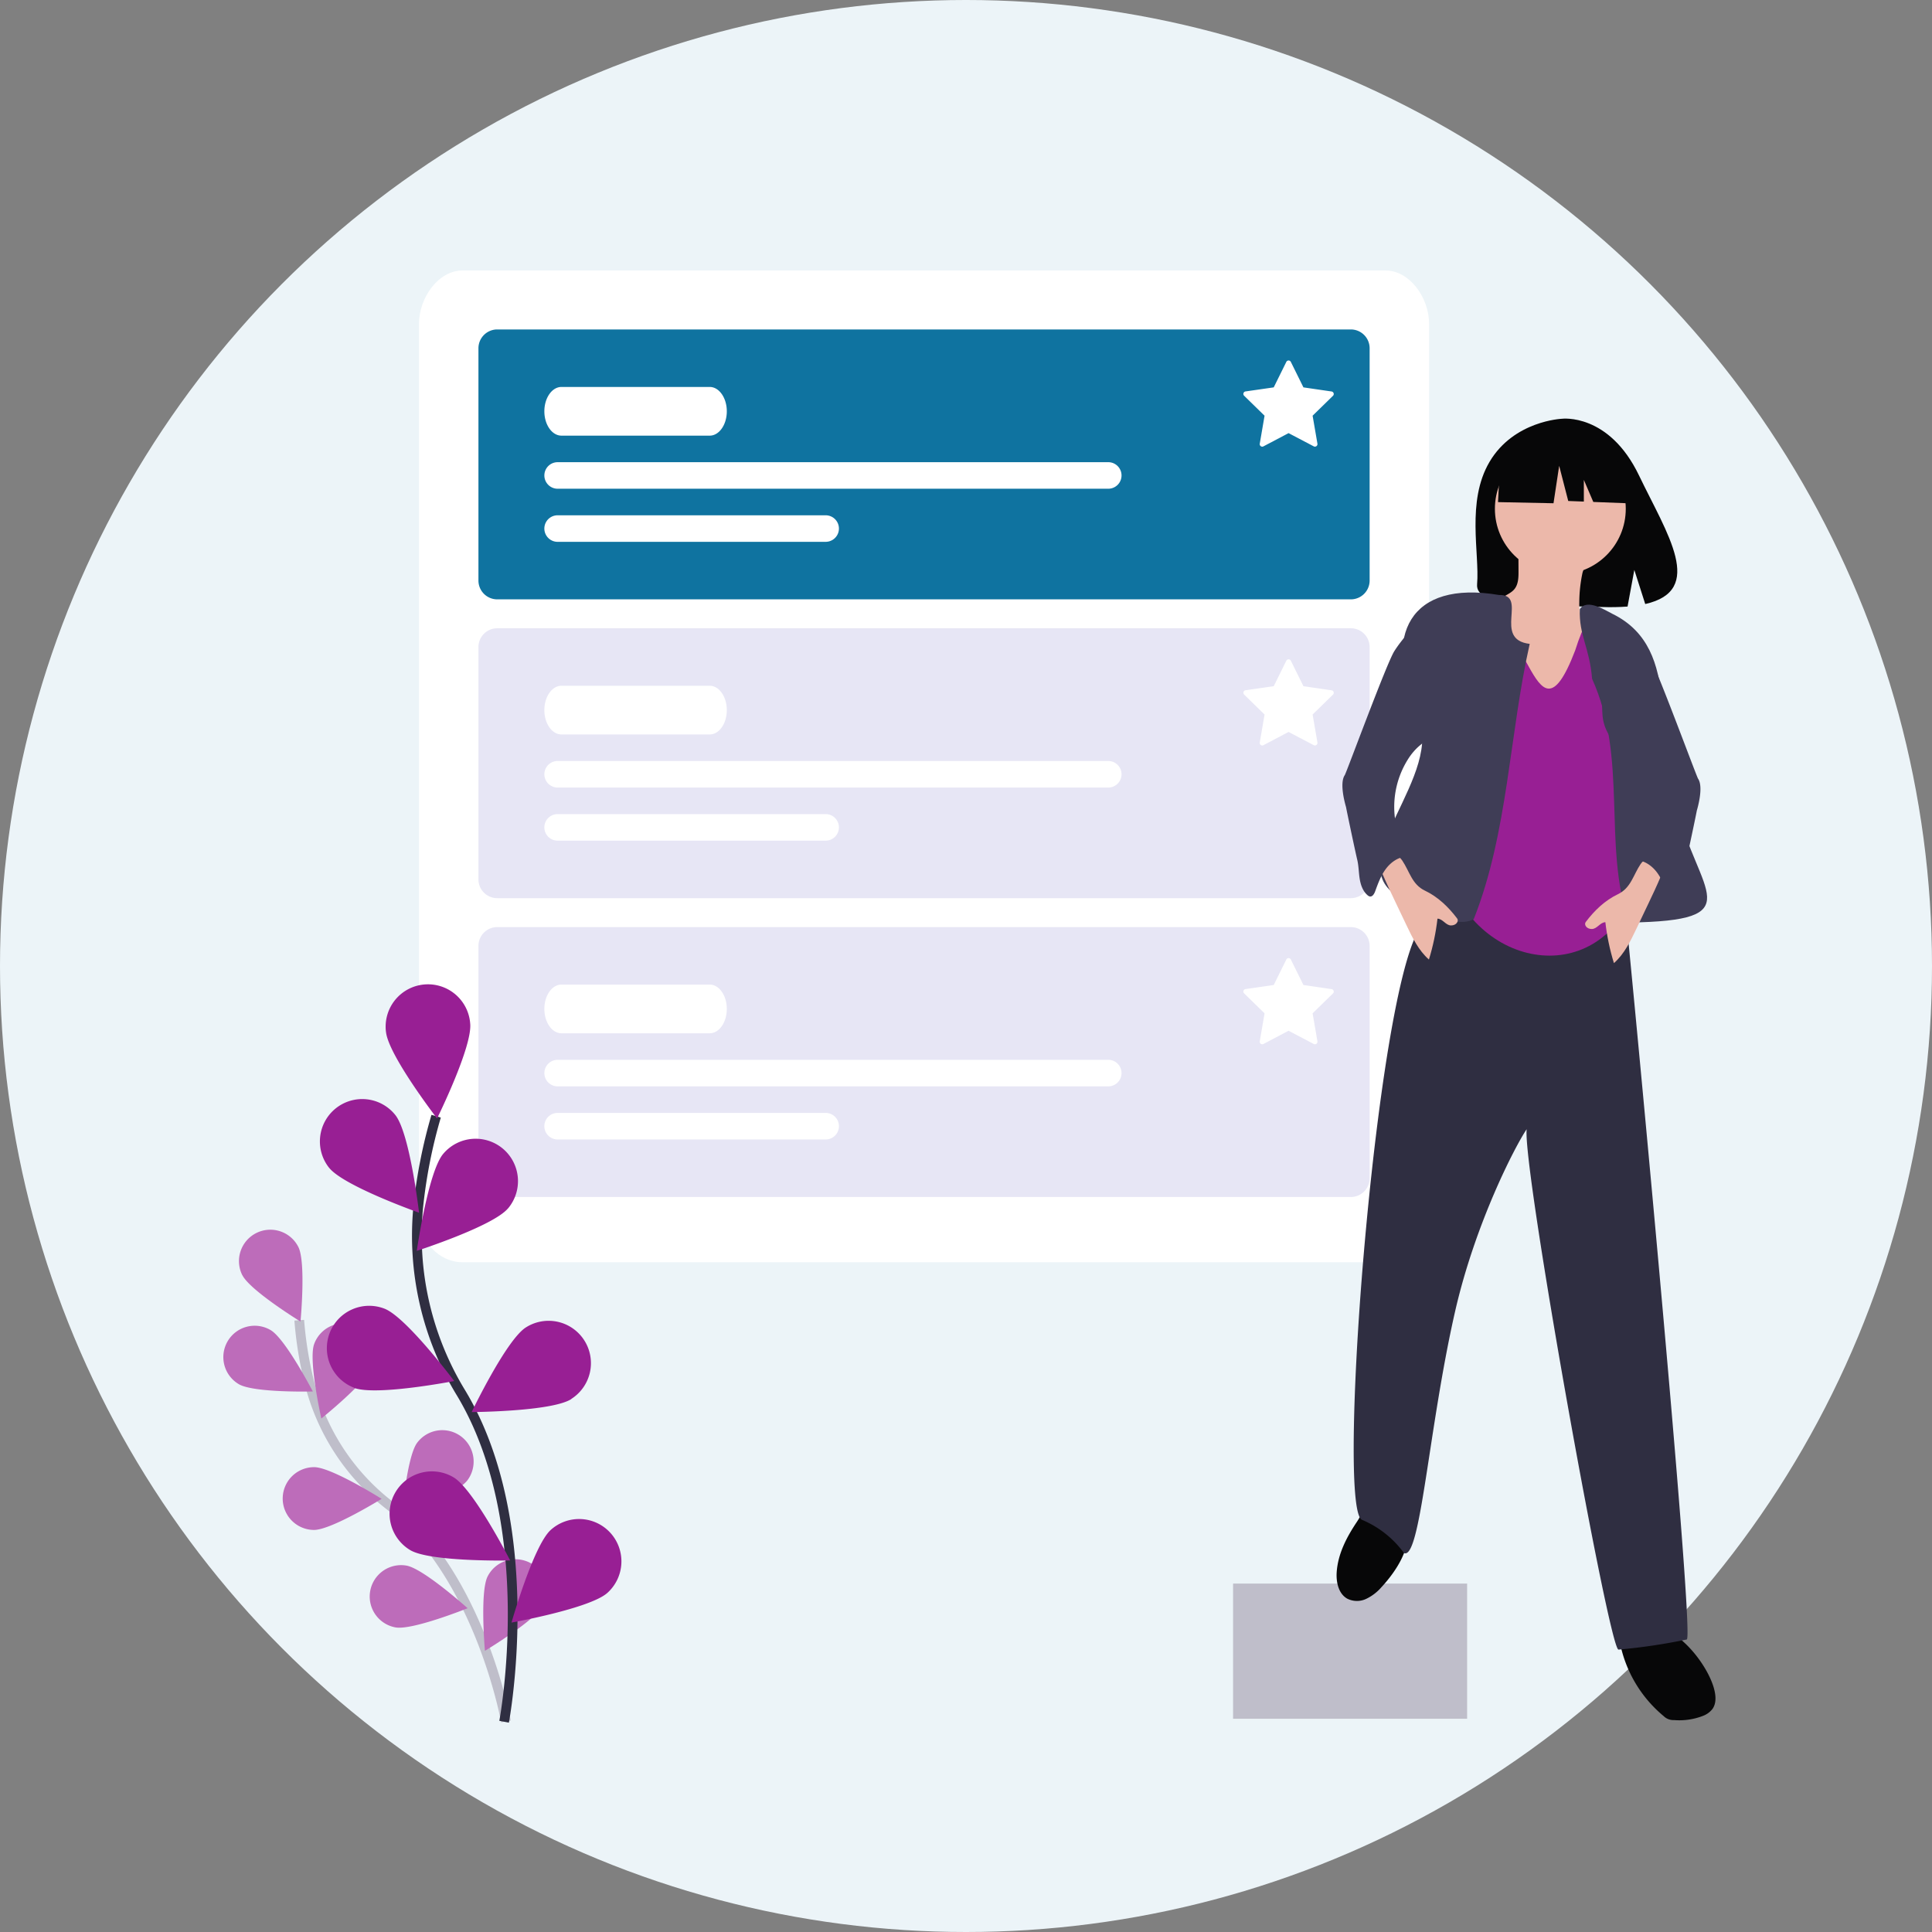
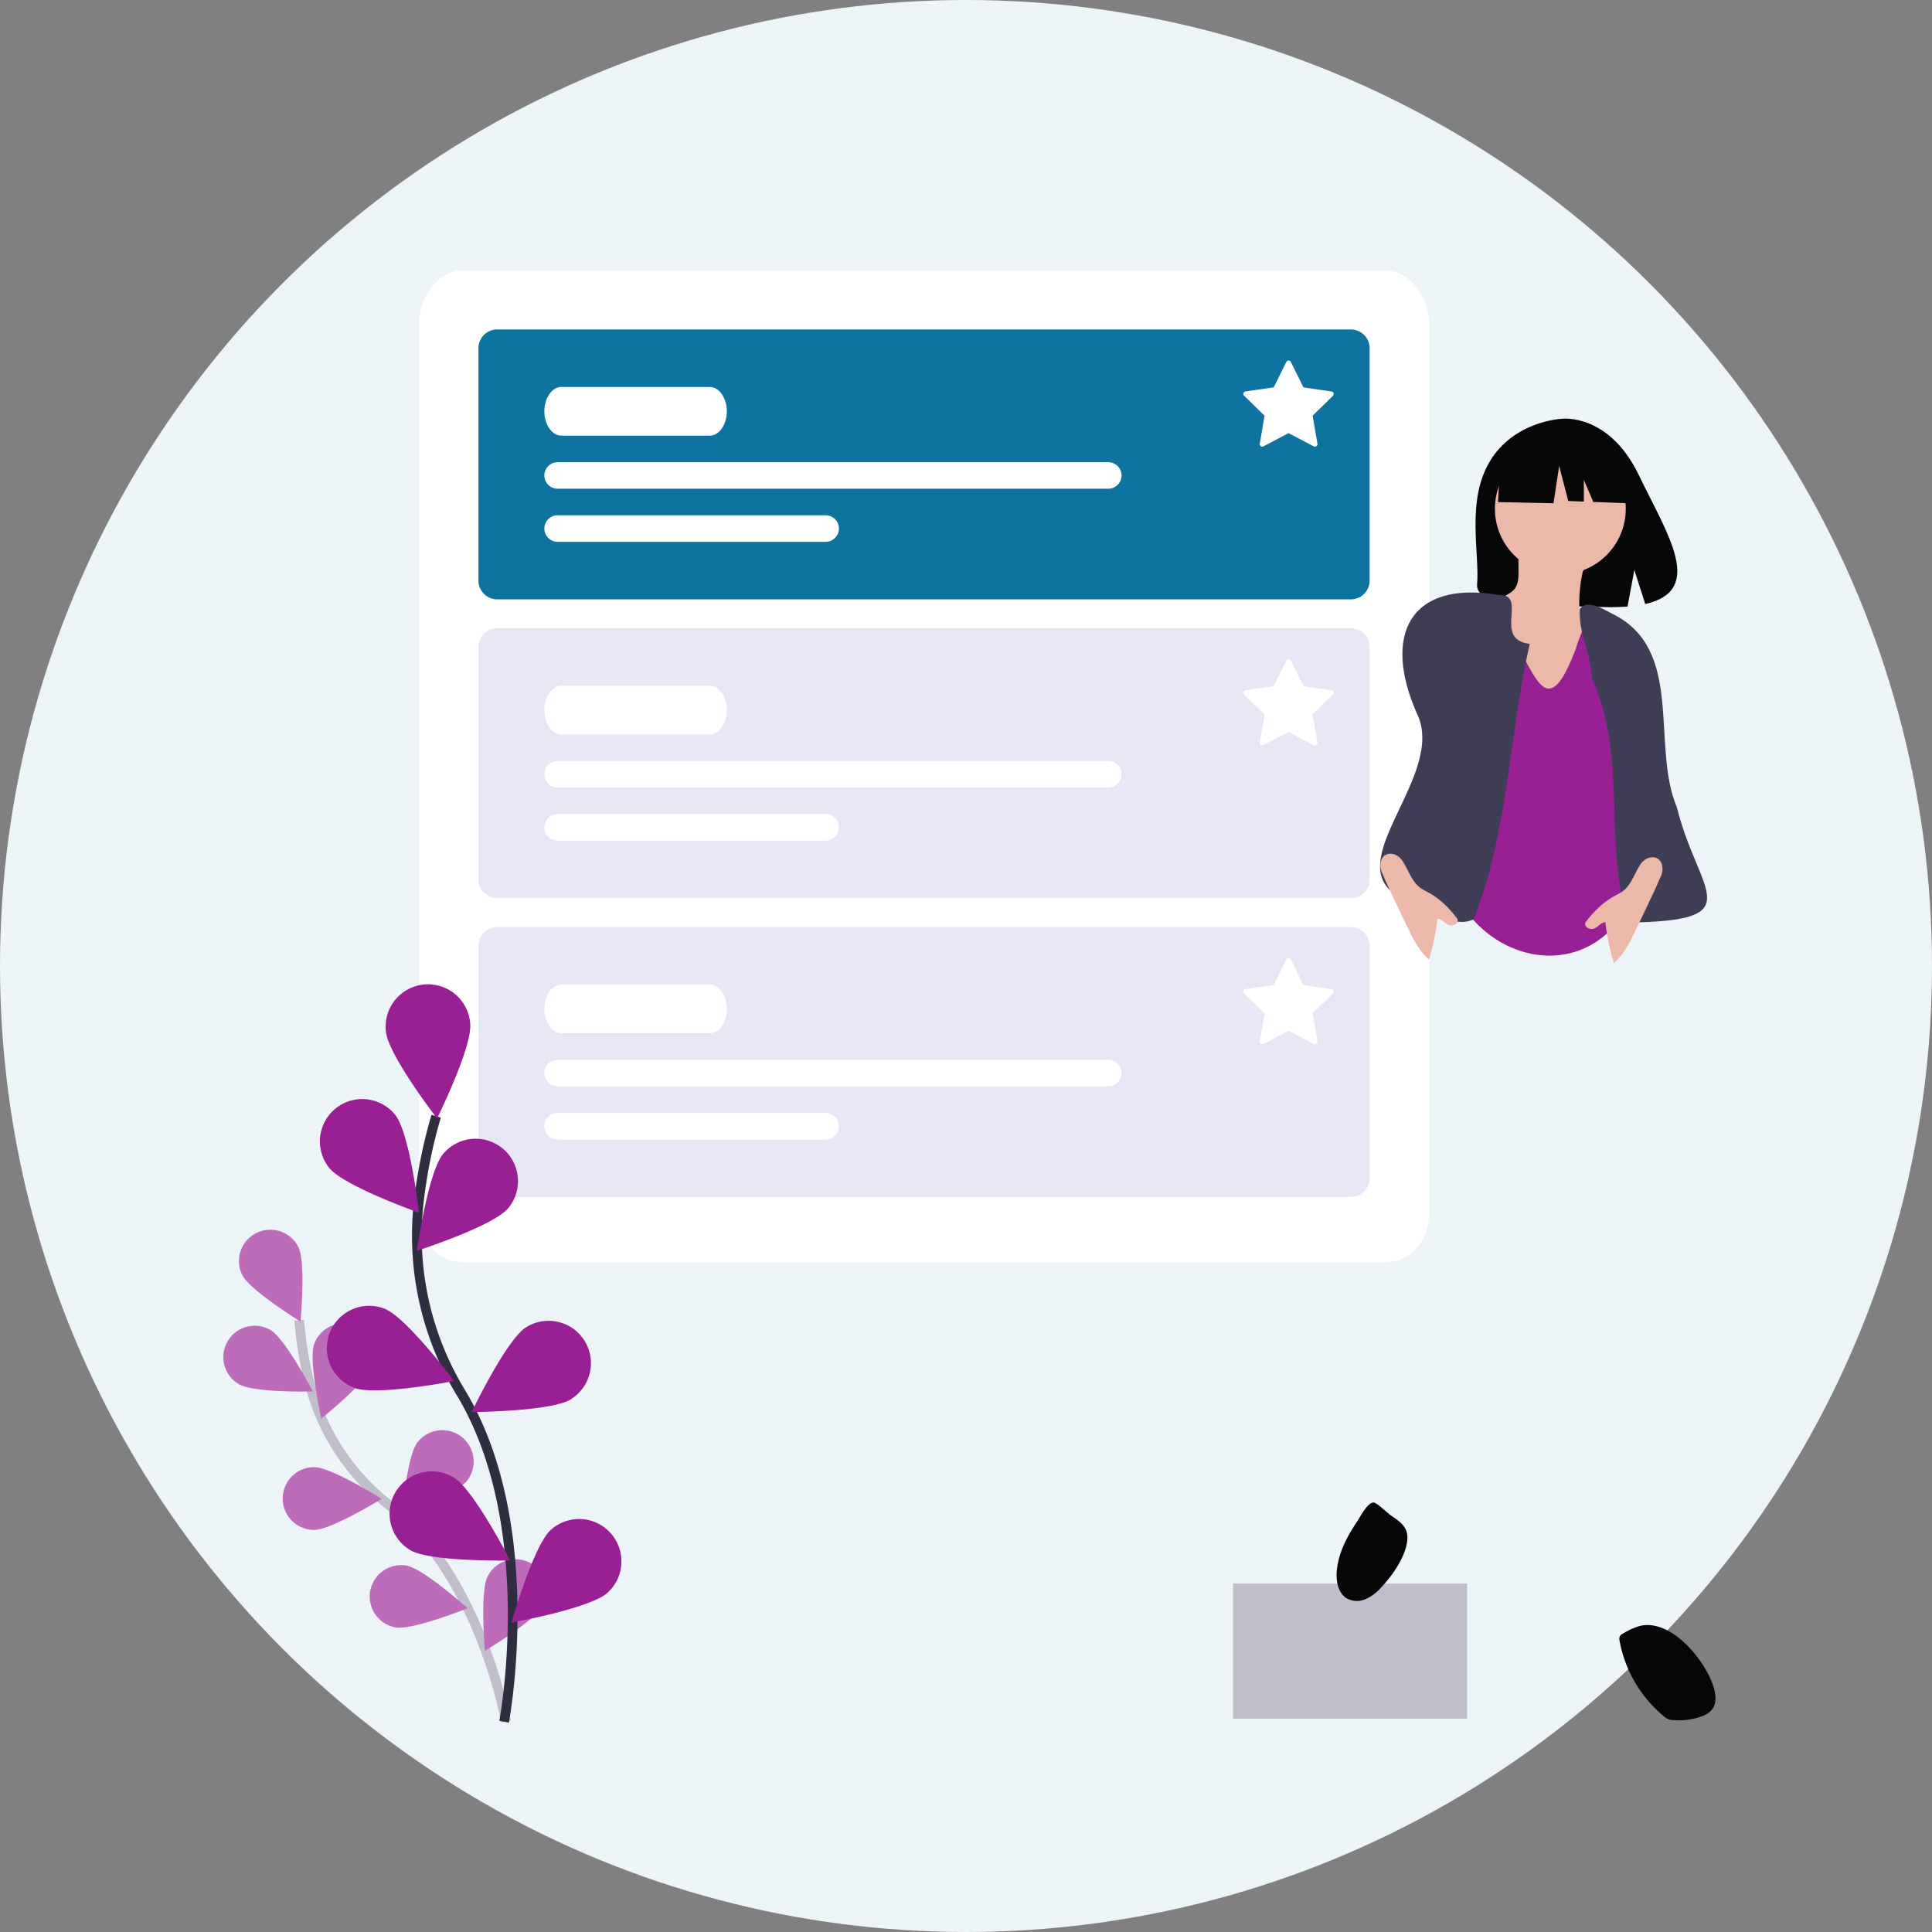
<svg xmlns="http://www.w3.org/2000/svg" viewBox="0 0 150 150">
  <rect x="0" y="0" width="150" height="150" fill="#808080" stroke="none" />
  <g fill="none" fill-rule="evenodd">
    <circle fill="#ECF4F8" cx="75" cy="75" r="75" />
    <path d="M110.955 94.273c0 2.056-1.515 3.727-3.386 3.727H35.915c-1.871 0-3.386-1.671-3.386-3.727V25.158c0-2.06 1.515-4.158 3.386-4.158h71.654c1.871 0 3.386 2.099 3.386 4.158v69.115z" fill="#FFF" />
    <path d="M104.878 46.534H38.606a1.461 1.461 0 01-1.46-1.46V27.038a1.461 1.461 0 011.46-1.46h66.272a1.462 1.462 0 011.46 1.46v18.036a1.462 1.462 0 01-1.46 1.46" fill="#0F73A0" />
    <path d="M104.878 69.734H38.606a1.461 1.461 0 01-1.46-1.46V50.238a1.461 1.461 0 011.46-1.46h66.272a1.462 1.462 0 011.46 1.46v18.036a1.462 1.462 0 01-1.46 1.46M104.878 92.933H38.606a1.461 1.461 0 01-1.46-1.46V73.439a1.461 1.461 0 011.46-1.46h66.272a1.462 1.462 0 011.46 1.46v18.036a1.462 1.462 0 01-1.46 1.46" fill="#E7E6F5" />
    <path d="M55.103 33.823H43.59c-.731 0-1.326-.848-1.326-1.89 0-1.041.595-1.89 1.326-1.89h11.513c.73 0 1.326.849 1.326 1.89 0 1.042-.595 1.89-1.326 1.89M55.103 57.023H43.59c-.731 0-1.326-.848-1.326-1.89 0-1.041.595-1.89 1.326-1.89h11.513c.73 0 1.326.849 1.326 1.89 0 1.042-.595 1.89-1.326 1.89M55.103 80.223H43.59c-.731 0-1.326-.848-1.326-1.89 0-1.042.595-1.89 1.326-1.89h11.513c.73 0 1.326.848 1.326 1.89 0 1.042-.595 1.89-1.326 1.89M86.045 37.945h-42.75a1.03 1.03 0 010-2.061h42.75a1.03 1.03 0 010 2.061M86.045 61.145h-42.75a1.03 1.03 0 010-2.061h42.75a1.03 1.03 0 010 2.061M86.045 84.345h-42.75a1.03 1.03 0 010-2.061h42.75a1.03 1.03 0 010 2.061M64.103 42.068H43.294a1.03 1.03 0 010-2.061h20.81a1.03 1.03 0 010 2.06M64.103 65.268H43.294a1.03 1.03 0 010-2.061h20.81a1.03 1.03 0 010 2.06M64.103 88.468H43.294a1.03 1.03 0 010-2.062h20.81a1.03 1.03 0 010 2.062M103.541 30.528a.196.196 0 00-.157-.133l-2.186-.319-.977-1.978a.196.196 0 00-.352 0l-.977 1.978-2.185.314a.196.196 0 00-.108.34l1.581 1.545-.373 2.173a.196.196 0 00.285.208l1.953-1.028L102 34.655a.197.197 0 00.285-.207l-.374-2.173 1.581-1.545a.197.197 0 00.05-.202M103.541 53.728a.196.196 0 00-.157-.133l-2.186-.319-.977-1.978a.196.196 0 00-.352 0l-.977 1.978-2.185.314a.196.196 0 00-.108.34l1.581 1.545-.373 2.173a.196.196 0 00.285.208l1.953-1.028L102 57.855a.197.197 0 00.285-.208l-.374-2.172 1.581-1.545a.197.197 0 00.05-.202M103.541 76.928a.196.196 0 00-.157-.133l-2.186-.32-.977-1.978a.196.196 0 00-.352 0l-.977 1.979-2.185.314a.196.196 0 00-.108.34l1.581 1.545-.373 2.173a.196.196 0 00.285.207l1.953-1.028L102 81.055a.197.197 0 00.285-.208l-.374-2.172 1.581-1.545a.197.197 0 00.05-.202" fill="#FFF" />
    <g transform="matrix(-1 0 0 1 133.189 32.5)" fill-rule="nonzero">
      <path fill="#BFBECA" d="M19.282 90.446h18.172v10.499H19.282z" />
      <path d="M.138 98.516c-.163.556-.238 1.204.1 1.673.187.235.434.416.714.524a5.08 5.08 0 002.27.333c.298.014.589-.098.802-.309a9.905 9.905 0 003.42-5.843.555.555 0 00-.018-.358.568.568 0 00-.238-.203 5.352 5.352 0 00-1.278-.584C3.45 93.113.748 96.44.138 98.516zM25.936 90.73c.33.384.738.695 1.196.912a1.677 1.677 0 001.461-.025c.677-.386.869-1.283.815-2.06-.1-1.44-.786-2.736-1.575-3.912-.25-.371-.802-1.478-1.287-1.492-.23-.007-1.092.83-1.326.989-.855.581-1.447.998-1.27 2.114.2 1.245 1.15 2.577 1.986 3.474z" fill="#070708" />
-       <path d="M18.44 31.216c-3.641-.282-7.118-.178-10.765-.365-.306-.016-.158 3.497-.476 5.405-.163.98-5.652 58.415-4.97 58.532 1.749.366 3.518.629 5.299.786.722.064 7.454-37.36 7.132-40.401.881 1.294 3.986 7.272 5.556 14.148 2.071 9.072 2.68 19.333 3.968 18.758a7.714 7.714 0 013.252-2.576c2.128-.792-1.32-44.432-4.964-46.438-.045-1.278-.092-2.586-.572-3.77-.678-1.67-2.016-3.004-3.46-4.079z" fill="#2F2E41" />
      <path d="M17.542 3.358C15.653.16 11.915.012 11.915.012S8.273-.454 5.936 4.415c-2.177 4.538-5.183 8.92-.483 9.982L6.3 11.75l.526 2.843c.67.048 1.34.06 2.01.034 5.034-.162 9.827.048 9.672-1.76-.205-2.405.851-6.434-.967-9.51z" fill="#070708" />
      <path d="M10.573 14.25c.009.36.006.74-.173 1.052-.354.62-1.218.712-1.737 1.2-.547.513-.609 1.346-.635 2.096-.027.784-.05 1.594.235 2.325.175.402.397.783.66 1.134.317.458.637.914.96 1.368.173.256.365.497.576.723.579.59 1.373.917 2.165 1.15.513.151 1.066.269 1.574.105.336-.131.646-.322.915-.564.393-.282.742-.62 1.036-1.005.426-.62.544-1.396.633-2.144.261-2.21.363-4.438.304-6.663a1.635 1.635 0 00-.127-.709c-.263-.514-.968-.624-1.34-1.067-.317-.378-.33-.918-.327-1.413l.007-1.258a.528.528 0 00-.061-.307.518.518 0 00-.36-.168 12.136 12.136 0 00-2.365-.159c-.642.02-1.873-.034-2.428.324-.503.325.127 1.222.244 1.726.157.741.238 1.496.244 2.254z" fill="#ECB8AA" />
      <ellipse fill="#ECB8AA" cx="12.045" cy="7.002" rx="5.08" ry="5.087" />
      <path d="M10.895 18.003c-2.622-8.32-4.003 3.366-5.656 6.557.015 2.2.075 8.285.589 10.592 1.996 8.959 11.88 8.256 14.852.7 1.583-4.026-1.93-14.001-1.81-18.656-4.353-4.416-4.621 9.596-7.975.807z" fill="#981F94" />
      <path d="M8.017 15.15c-5.68 2.764-2.97 10.193-5.03 15.055-1.644 6.67-5.827 8.767 3.736 8.923 2.06-6.097.048-12.72 2.857-18.928.194-2.431 1.026-3.346.953-5.405-.551-.854-1.978.09-2.516.354z" fill="#3F3D56" />
      <path fill="#070708" d="M16.707 3.05l-3.693-1.937-5.1.792L6.86 6.572l2.626-.101.734-1.715v1.686l1.211-.046.704-2.73.44 2.906 4.308-.088z" />
      <path d="M14.423 17.491c2.924-.342.073-3.858 2.394-3.798 6.95-1.17 9.028 3.14 6.385 9.156-2.422 4.818 6.147 11.587 1.36 14.283-1.7.625-4.132 2.59-5.792 1.734-2.666-6.71-2.763-14.377-4.347-21.375z" fill="#3F3D56" />
      <path d="M22.561 36.647c-1.018.488-1.823 1.263-2.505 2.164-.144.19.05.546.482.54.402-.005.642-.521 1.045-.527.123 1.077.345 2.14.665 3.175.802-.705 1.283-1.699 1.742-2.664l.91-1.909c.333-.7.667-1.401.967-2.116.082-.168.133-.348.15-.534.039-1.231-1.173-1.238-1.696-.468-.571.843-.75 1.855-1.76 2.34z" fill="#ECB8AA" />
-       <path d="M22.77 15.483c.777.808 1.56 1.624 2.163 2.57.603.945 3.723 9.451 3.85 9.631.45.666-.076 2.387-.102 2.486-.053.309-.704 3.395-.867 4.077-.114.476-.112.973-.187 1.458-.075.484-.243.983-.615 1.3a.385.385 0 01-.17.096c-.207.04-.348-.2-.42-.398-.225-.616-.453-1.245-.85-1.768-.398-.523-1-.932-1.656-.93a.886.886 0 01.064-.807c.132-.248.325-.459.47-.7a3.22 3.22 0 00.369-1.056 6.939 6.939 0 00-.914-4.943 4.732 4.732 0 00-.763-.954c-.32-.3-.695-.542-.99-.867a3.393 3.393 0 01-.789-1.916c-.054-.7-.036-1.405.056-2.101.133-1.383.304-2.767.501-4.142.015-.18.062-.354.137-.518.155-.289.417-.379.713-.518z" fill="#3F3D56" />
      <path d="M5.81 34.584c-.522-.77-1.734-.763-1.695.468.017.186.068.367.15.534.3.715.634 1.416.968 2.117l.908 1.908c.46.965.94 1.959 1.743 2.665.32-1.036.542-2.099.665-3.176.403.006.643.522 1.045.528.432.006.626-.35.482-.54-.682-.902-1.487-1.677-2.505-2.164-1.01-.484-1.189-1.497-1.76-2.34z" fill="#ECB8AA" />
-       <path d="M8.075 16.278c.075.163.122.338.137.517.197 1.375.368 2.76.501 4.142.092.697.11 1.4.056 2.101a3.393 3.393 0 01-.789 1.916c-.295.325-.67.566-.99.867-.295.284-.551.605-.763.954a6.939 6.939 0 00-.914 4.944c.06.37.186.728.37 1.056.144.24.337.45.468.7.15.242.175.543.065.806-.656-.002-1.258.408-1.656.93-.397.523-.625 1.152-.85 1.769-.072.198-.213.437-.42.397a.385.385 0 01-.17-.095c-.372-.318-.54-.816-.615-1.301-.075-.485-.073-.981-.188-1.458-.163-.682-.814-3.768-.866-4.077-.026-.098-.552-1.82-.102-2.485.127-.18 3.247-8.686 3.85-9.632.603-.946 1.386-1.761 2.163-2.57.296.14.558.23.713.519z" fill="#3F3D56" />
    </g>
    <g>
      <path d="M39.28 133.653s-2.007-11.268-9.045-16.785a17.343 17.343 0 01-6.107-9.11 29.203 29.203 0 01-.894-5.257" stroke="#BFBECA" stroke-width=".755" />
      <path d="M18.813 98.998c.6 1.199 4.518 3.608 4.518 3.608s.434-4.58-.163-5.783a2.434 2.434 0 00-3.265-1.093A2.438 2.438 0 0018.81 99h.002zM18.537 107.465c1.157.685 5.752.57 5.752.57s-2.12-4.082-3.277-4.766a2.432 2.432 0 00-3.334.859 2.437 2.437 0 00.859 3.336v.001zM24.376 118.784c1.345.005 5.253-2.414 5.253-2.414s-3.889-2.452-5.232-2.46a2.436 2.436 0 00-.021 4.874M30.72 126.353c1.324.225 5.586-1.491 5.586-1.491s-3.418-3.07-4.743-3.308a2.436 2.436 0 00-.843 4.8M28.979 105.986c-.444 1.27-4.031 4.146-4.031 4.146s-1.008-4.488-.564-5.758a2.434 2.434 0 114.595 1.612M36.288 114.931c-.803 1.079-5.086 2.75-5.086 2.75s.38-4.584 1.185-5.663a2.433 2.433 0 013.407-.497 2.438 2.438 0 01.496 3.41h-.002zM42.199 124.6c-.61 1.2-4.55 3.57-4.55 3.57s-.4-4.583.211-5.778a2.434 2.434 0 013.275-1.065 2.438 2.438 0 011.064 3.277v-.004z" fill="#BD6CBA" />
      <path d="M39.138 133.675s2.881-15.188-3.339-25.522a23.423 23.423 0 01-3.328-14.427 39.415 39.415 0 011.39-7.063" stroke="#2F2E41" stroke-width=".755" />
      <path d="M29.968 80.113c.18 1.808 3.966 6.724 3.966 6.724s2.751-5.564 2.572-7.372a3.287 3.287 0 10-6.54.648h.002zM25.555 90.668c1.132 1.42 6.98 3.486 6.98 3.486s-.711-6.168-1.843-7.585a3.284 3.284 0 00-4.618-.52 3.29 3.29 0 00-.52 4.621v-.002zM27.481 107.75c1.693.656 7.785-.527 7.785-.527s-3.727-4.972-5.419-5.62a3.285 3.285 0 00-4.249 1.884 3.29 3.29 0 001.882 4.252l.001.012zM31.849 120.35c1.547.93 7.761.806 7.761.806s-2.833-5.524-4.393-6.454a3.284 3.284 0 00-4.505 1.138 3.29 3.29 0 001.137 4.51M39.435 93.825c-1.17 1.388-7.077 3.291-7.077 3.291s.883-6.156 2.056-7.535a3.287 3.287 0 014.634-.394 3.293 3.293 0 01.394 4.637l-.007.001zM44.357 108.624c-1.531.974-7.737 1.009-7.737 1.009s2.681-5.607 4.213-6.574a3.284 3.284 0 014.535 1.014 3.29 3.29 0 01-1.012 4.539v.012zM47.166 123.663c-1.335 1.217-7.453 2.313-7.453 2.313s1.697-5.972 3.044-7.19a3.284 3.284 0 014.64.232 3.29 3.29 0 01-.231 4.645" fill="#981F94" />
    </g>
  </g>
</svg>